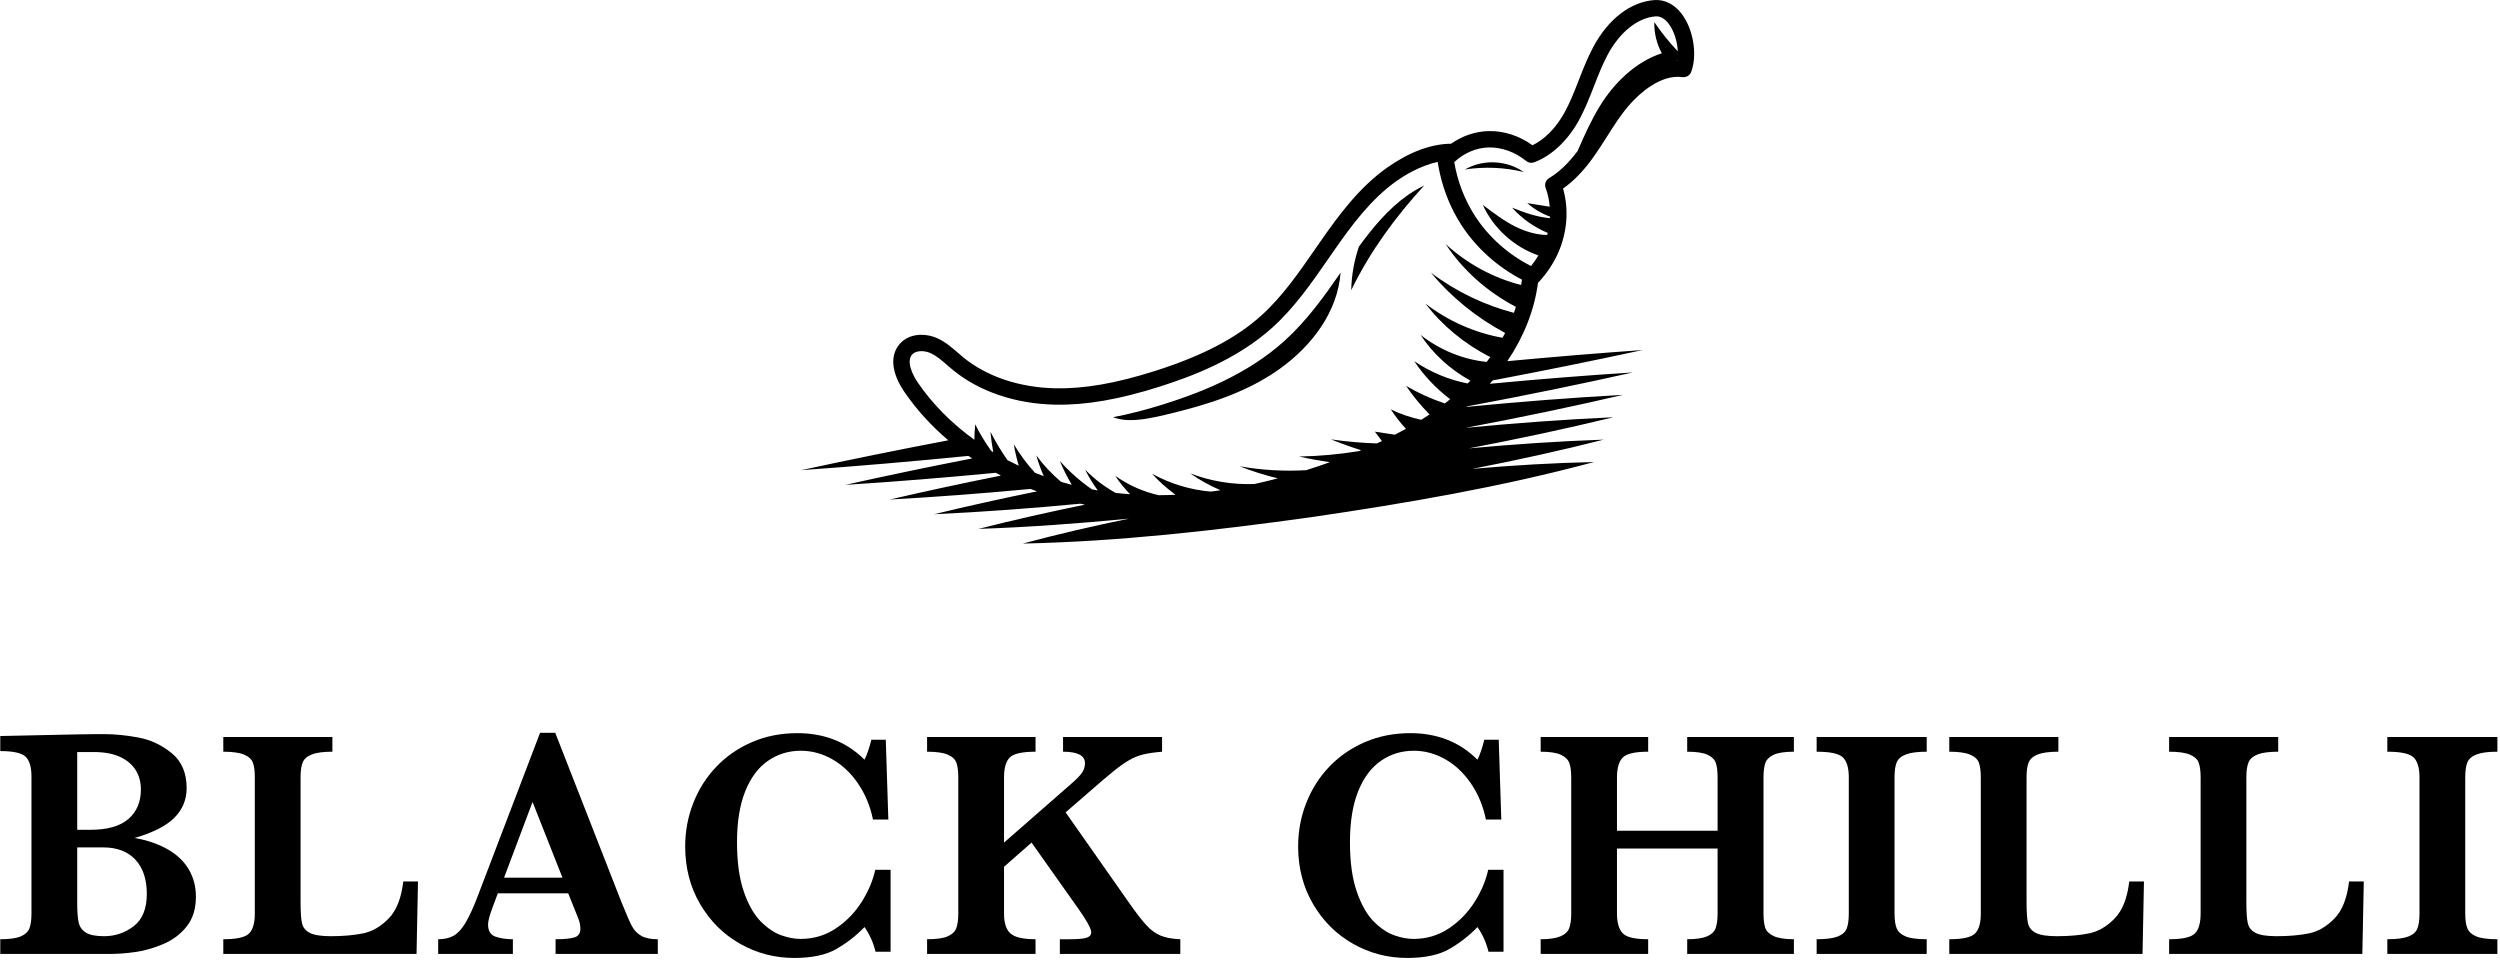
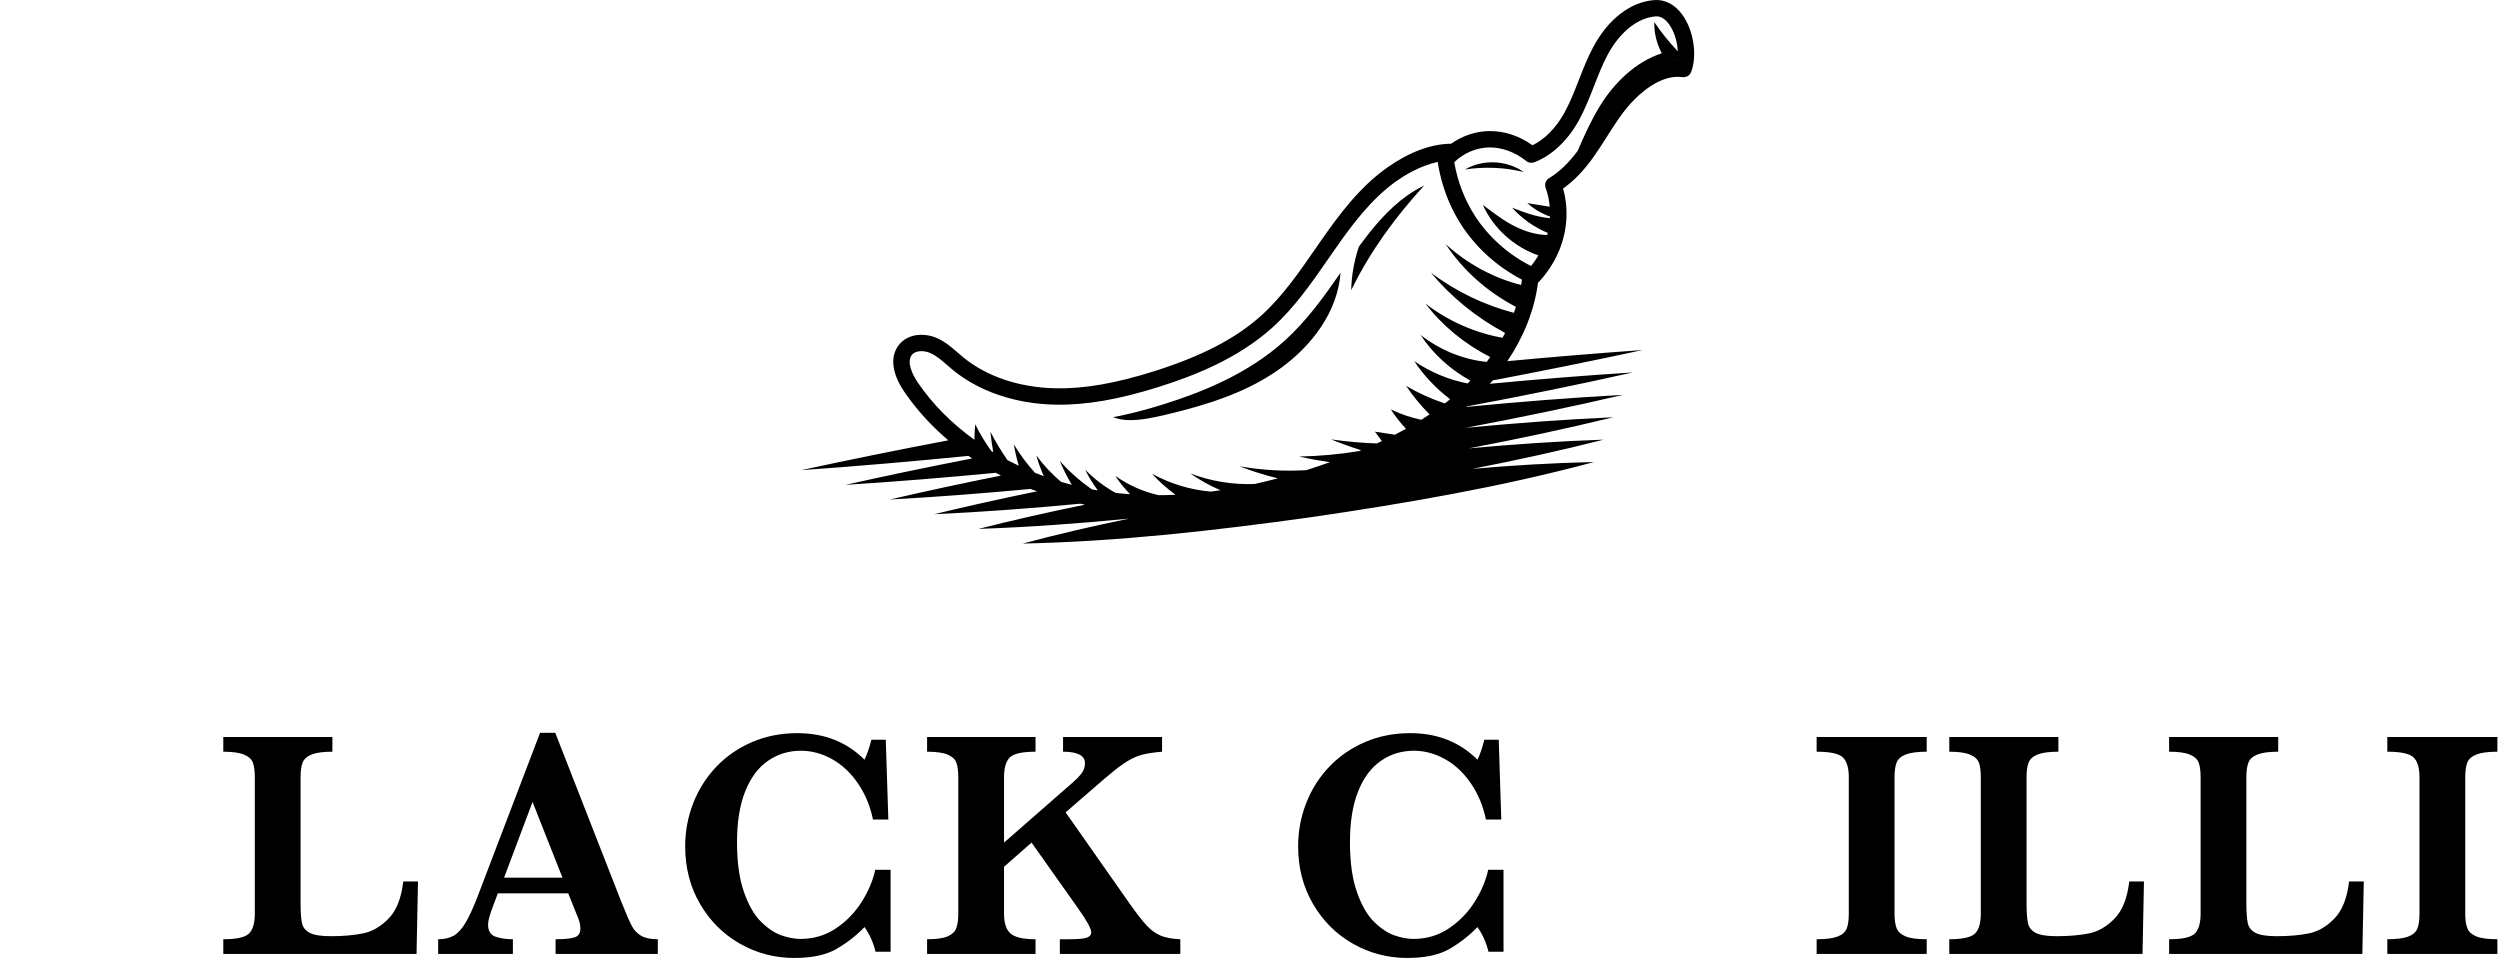
<svg xmlns="http://www.w3.org/2000/svg" width="100%" height="100%" viewBox="0 0 145 56" version="1.1" xml:space="preserve" style="fill-rule:evenodd;clip-rule:evenodd;stroke-linejoin:round;stroke-miterlimit:2;">
  <g id="Artboard1" transform="matrix(1,0,0,1,244.555,41.998)">
    <rect x="-244.555" y="-41.998" width="144.823" height="55.536" style="fill:none;" />
    <g>
      <g transform="matrix(1,0,0,1,-147.269,-14.016)">
        <path d="M0,-24.476C-0.015,-24.476 -0.03,-24.474 -0.045,-24.474C-0.029,-24.483 -0.013,-24.492 0.003,-24.501C0.001,-24.493 0.001,-24.484 0,-24.476M-7.435,-17.653C-7.633,-17.536 -7.719,-17.294 -7.638,-17.078C-7.51,-16.736 -7.435,-16.369 -7.402,-15.993C-7.835,-16.062 -8.268,-16.132 -8.702,-16.201C-8.319,-15.858 -7.869,-15.593 -7.385,-15.42C-7.386,-15.389 -7.388,-15.359 -7.389,-15.328C-8.146,-15.389 -8.879,-15.657 -9.589,-15.939C-9.018,-15.305 -8.304,-14.802 -7.517,-14.473C-7.527,-14.433 -7.541,-14.393 -7.552,-14.353C-8.189,-14.364 -8.82,-14.556 -9.394,-14.839C-10.063,-15.168 -10.683,-15.653 -11.283,-16.097C-10.665,-14.738 -9.469,-13.655 -8.058,-13.168C-8.185,-12.957 -8.326,-12.751 -8.485,-12.553C-9.805,-13.217 -10.953,-14.241 -11.742,-15.465C-12.34,-16.394 -12.752,-17.465 -12.939,-18.576C-12.392,-19.104 -11.652,-19.42 -10.919,-19.431C-10.176,-19.44 -9.407,-19.163 -8.768,-18.645C-8.638,-18.539 -8.462,-18.51 -8.305,-18.568C-7.315,-18.934 -6.379,-19.804 -5.737,-20.955C-5.368,-21.616 -5.094,-22.32 -4.829,-22.999C-4.582,-23.634 -4.348,-24.233 -4.044,-24.804C-3.339,-26.122 -2.298,-26.955 -1.259,-27.032C-0.986,-27.053 -0.73,-26.906 -0.498,-26.598C-0.189,-26.186 -0.001,-25.575 0.026,-25.007C-0.474,-25.534 -0.932,-26.099 -1.336,-26.702C-1.353,-26.074 -1.2,-25.444 -0.899,-24.893C-2.414,-24.403 -3.68,-23.167 -4.507,-21.808C-5.008,-20.986 -5.402,-20.108 -5.785,-19.224C-6.316,-18.516 -6.87,-17.987 -7.435,-17.653M-44.052,-5.792C-44.095,-5.855 -44.136,-5.92 -44.176,-5.986C-44.177,-5.988 -44.178,-5.99 -44.18,-5.992C-44.219,-6.059 -44.257,-6.128 -44.292,-6.197L-44.293,-6.198C-44.364,-6.338 -44.422,-6.481 -44.463,-6.619L-44.463,-6.62C-44.554,-6.927 -44.555,-7.214 -44.391,-7.407C-44.265,-7.554 -44.061,-7.616 -43.845,-7.616C-43.665,-7.616 -43.477,-7.573 -43.319,-7.502C-42.974,-7.348 -42.668,-7.083 -42.346,-6.802C-42.237,-6.707 -42.127,-6.613 -42.016,-6.522C-40.498,-5.275 -38.397,-4.562 -36.102,-4.512C-34.322,-4.475 -32.386,-4.807 -30.017,-5.56C-28.202,-6.137 -25.551,-7.119 -23.485,-8.986C-22.194,-10.153 -21.198,-11.592 -20.235,-12.984L-19.91,-13.452C-18.889,-14.918 -17.767,-16.438 -16.276,-17.491C-15.868,-17.779 -14.946,-18.362 -13.9,-18.592C-13.868,-18.377 -13.827,-18.163 -13.78,-17.951C-13.543,-16.882 -13.122,-15.856 -12.539,-14.951C-11.681,-13.619 -10.44,-12.504 -9.014,-11.764C-9.027,-11.659 -9.043,-11.554 -9.06,-11.45C-10.636,-11.854 -12.166,-12.658 -13.441,-13.829C-12.456,-12.335 -11.047,-11.061 -9.363,-10.184C-9.4,-10.068 -9.439,-9.953 -9.481,-9.838C-11.179,-10.28 -12.832,-11.064 -14.297,-12.172C-13.135,-10.768 -11.668,-9.567 -9.989,-8.671C-10.037,-8.577 -10.088,-8.484 -10.14,-8.391C-11.71,-8.67 -13.267,-9.34 -14.614,-10.374C-13.644,-9.11 -12.354,-8.034 -10.85,-7.274C-10.919,-7.179 -10.988,-7.084 -11.06,-6.99C-12.387,-7.128 -13.744,-7.653 -14.894,-8.559C-14.197,-7.492 -13.202,-6.566 -12.001,-5.904C-12.054,-5.849 -12.109,-5.795 -12.164,-5.741C-13.225,-5.947 -14.289,-6.377 -15.257,-7.031C-14.715,-6.21 -14.011,-5.46 -13.178,-4.828C-13.279,-4.745 -13.38,-4.664 -13.484,-4.583C-14.25,-4.835 -15.007,-5.174 -15.734,-5.602C-15.34,-5.02 -14.883,-4.466 -14.373,-3.945C-14.53,-3.839 -14.69,-3.735 -14.854,-3.633C-15.446,-3.759 -16.04,-3.958 -16.618,-4.237C-16.366,-3.844 -16.071,-3.468 -15.74,-3.111C-15.949,-2.995 -16.163,-2.882 -16.382,-2.769L-17.542,-2.946L-17.134,-2.4C-17.232,-2.354 -17.332,-2.309 -17.433,-2.263C-18.317,-2.293 -19.205,-2.37 -20.092,-2.5C-19.52,-2.267 -18.934,-2.057 -18.34,-1.868C-18.38,-1.851 -18.421,-1.835 -18.462,-1.818C-19.601,-1.632 -20.763,-1.524 -21.937,-1.504C-21.351,-1.371 -20.755,-1.262 -20.155,-1.173C-20.614,-1.01 -21.071,-0.855 -21.524,-0.712C-22.801,-0.638 -24.102,-0.708 -25.391,-0.94C-24.674,-0.654 -23.929,-0.422 -23.169,-0.237C-23.626,-0.117 -24.078,-0.008 -24.527,0.09C-25.762,0.137 -27.04,-0.061 -28.253,-0.525C-27.711,-0.143 -27.121,0.185 -26.496,0.453C-26.685,0.482 -26.872,0.507 -27.059,0.531C-28.209,0.433 -29.382,0.093 -30.465,-0.504C-30.065,-0.057 -29.605,0.348 -29.106,0.715C-29.434,0.73 -29.759,0.737 -30.082,0.739C-30.952,0.544 -31.817,0.173 -32.599,-0.382C-32.354,-0.006 -32.063,0.35 -31.74,0.684C-32.022,0.664 -32.303,0.639 -32.58,0.607C-33.216,0.252 -33.817,-0.198 -34.348,-0.743C-34.145,-0.326 -33.897,0.077 -33.615,0.462C-33.729,0.442 -33.842,0.422 -33.955,0.401C-34.624,-0.063 -35.253,-0.614 -35.816,-1.247C-35.623,-0.774 -35.387,-0.312 -35.121,0.138C-35.331,0.084 -35.539,0.027 -35.746,-0.035C-36.271,-0.48 -36.757,-0.992 -37.181,-1.571C-37.067,-1.164 -36.92,-0.762 -36.747,-0.366C-36.917,-0.428 -37.088,-0.49 -37.255,-0.558C-37.711,-1.058 -38.126,-1.611 -38.485,-2.213C-38.417,-1.798 -38.319,-1.382 -38.199,-0.969C-38.42,-1.073 -38.639,-1.181 -38.854,-1.294C-39.215,-1.815 -39.548,-2.364 -39.842,-2.943C-39.804,-2.549 -39.748,-2.153 -39.677,-1.758C-39.716,-1.782 -39.756,-1.806 -39.795,-1.83C-40.138,-2.309 -40.452,-2.821 -40.723,-3.372C-40.752,-3.076 -40.768,-2.777 -40.773,-2.475C-42.077,-3.416 -43.194,-4.535 -44.052,-5.792M0.26,-27.167C-0.166,-27.734 -0.731,-28.021 -1.329,-27.978C-2.715,-27.875 -4.009,-26.881 -4.88,-25.25C-5.211,-24.63 -5.466,-23.976 -5.713,-23.344C-5.978,-22.664 -6.228,-22.021 -6.565,-21.417C-7.045,-20.556 -7.704,-19.892 -8.401,-19.557C-9.164,-20.102 -10.049,-20.397 -10.933,-20.379C-11.703,-20.367 -12.476,-20.101 -13.122,-19.646C-14.265,-19.636 -15.533,-19.177 -16.823,-18.266C-18.439,-17.124 -19.619,-15.529 -20.688,-13.994L-21.015,-13.524C-21.947,-12.176 -22.911,-10.783 -24.121,-9.69C-25.589,-8.363 -27.554,-7.338 -30.304,-6.464C-32.571,-5.744 -34.41,-5.426 -36.082,-5.461C-38.165,-5.506 -40.059,-6.143 -41.415,-7.255C-41.519,-7.34 -41.621,-7.429 -41.723,-7.518C-42.084,-7.832 -42.458,-8.156 -42.931,-8.368C-43.589,-8.662 -44.553,-8.679 -45.113,-8.021C-45.681,-7.355 -45.579,-6.347 -44.835,-5.257C-44.125,-4.217 -43.264,-3.277 -42.286,-2.444C-45.138,-1.901 -47.984,-1.325 -50.822,-0.712C-47.583,-0.941 -44.348,-1.219 -41.117,-1.54C-41.047,-1.49 -40.975,-1.442 -40.903,-1.393C-43.359,-0.915 -45.809,-0.406 -48.251,0.14C-45.339,-0.045 -42.432,-0.282 -39.53,-0.56C-39.43,-0.506 -39.332,-0.45 -39.231,-0.398C-41.386,0.033 -43.536,0.493 -45.679,0.991C-42.953,0.84 -40.232,0.631 -37.516,0.377C-37.391,0.426 -37.262,0.469 -37.135,0.515C-39.132,0.923 -41.124,1.362 -43.108,1.843C-40.275,1.713 -37.45,1.5 -34.631,1.233C-34.54,1.252 -34.449,1.27 -34.358,1.288C-36.426,1.711 -38.486,2.173 -40.536,2.694C-37.614,2.593 -34.703,2.381 -31.8,2.099C-33.865,2.522 -35.921,2.997 -37.965,3.545C-35.163,3.485 -32.377,3.296 -29.598,3.026C-26.82,2.756 -24.049,2.405 -21.281,2.021C-18.515,1.617 -15.757,1.179 -13.014,0.661C-10.271,0.143 -7.543,-0.456 -4.837,-1.184C-7.198,-1.135 -9.548,-0.993 -11.892,-0.788C-9.34,-1.285 -6.798,-1.84 -4.273,-2.483C-6.89,-2.394 -9.497,-2.214 -12.098,-1.976C-9.29,-2.512 -6.491,-3.106 -3.708,-3.782C-6.574,-3.653 -9.432,-3.439 -12.284,-3.168C-9.226,-3.744 -6.177,-4.375 -3.144,-5.081C-6.18,-4.915 -9.21,-4.675 -12.234,-4.382C-12.223,-4.392 -12.21,-4.402 -12.199,-4.412C-8.982,-5.013 -5.774,-5.664 -2.579,-6.381C-5.35,-6.206 -8.116,-5.982 -10.879,-5.722C-10.821,-5.787 -10.765,-5.852 -10.709,-5.918C-7.804,-6.469 -4.905,-7.053 -2.015,-7.68C-4.633,-7.496 -7.248,-7.278 -9.861,-7.034C-8.898,-8.46 -8.286,-10.011 -8.082,-11.587C-8.057,-11.606 -8.033,-11.626 -8.011,-11.65C-7.563,-12.142 -7.203,-12.681 -6.941,-13.253C-6.386,-14.465 -6.278,-15.826 -6.629,-17.045C-6.015,-17.476 -5.424,-18.087 -4.87,-18.866C-4.594,-19.253 -4.338,-19.656 -4.09,-20.047C-3.643,-20.752 -3.221,-21.417 -2.689,-22.001C-2.222,-22.513 -0.997,-23.686 0.296,-23.509C0.517,-23.48 0.726,-23.606 0.804,-23.814C1.171,-24.799 0.932,-26.272 0.26,-27.167" style="fill-rule:nonzero;" />
      </g>
      <g transform="matrix(1,0,0,1,-160.262,-27.118)">
        <path d="M0,-0.046C0.012,-0.028 0.022,-0.012 0.03,0C0.022,-0.012 0.011,-0.029 0,-0.046" style="fill-rule:nonzero;" />
      </g>
      <g transform="matrix(1,0,0,1,-160.262,-27.734)">
        <path d="M0,0.57C-0.061,0.477 -0.179,0.299 -0.376,0C-0.274,0.154 -0.091,0.431 0,0.57" style="fill-rule:nonzero;" />
      </g>
      <g transform="matrix(1,0,0,1,-160.637,-27.809)">
        <path d="M0,0.075C-0.02,0.045 -0.037,0.018 -0.05,0C-0.032,0.026 -0.017,0.05 0,0.075" style="fill-rule:nonzero;" />
      </g>
      <g transform="matrix(1,0,0,1,-176.978,-25.863)">
        <path d="M0,7.927C2.342,7.375 4.7,6.656 6.655,5.253C8.522,3.913 10.005,1.949 10.177,-0.32C9.228,1.05 8.233,2.451 6.923,3.635C4.707,5.638 1.915,6.675 0.008,7.281C-1.08,7.627 -2.08,7.883 -3.024,8.064C-2.742,8.164 -2.446,8.224 -2.14,8.231C-1.418,8.247 -0.703,8.093 0,7.927" style="fill-rule:nonzero;" />
      </g>
      <g transform="matrix(-0.861,-0.509,-0.509,0.861,-166.284,-26.668)">
        <path d="M-0.849,-5.131C-0.303,-3.918 -0.08,-2.533 0.053,-1.16C-0.125,-0.32 -0.427,0.493 -0.849,1.24C-0.646,-1.248 -0.891,-3.703 -1.402,-6.139C-1.155,-5.768 -0.97,-5.399 -0.849,-5.131" style="fill-rule:nonzero;" />
      </g>
      <g transform="matrix(1,0,0,1,-159.588,-32.623)">
        <path d="M0,0.456C1.102,0.283 2.333,0.328 3.413,0.607C2.431,-0.089 1.039,-0.151 0,0.456" style="fill-rule:nonzero;" />
      </g>
      <g transform="matrix(0.93,0,0,0.732,-478.942,-66.77)">
-         <path d="M264.247,104.89C264.247,105.853 264.055,106.641 263.669,107.254C263.283,107.867 262.794,108.332 262.202,108.649C261.61,108.966 261.032,109.175 260.466,109.276C259.901,109.378 259.356,109.428 258.83,109.428L252.046,109.428L252.046,108.262C252.625,108.262 253.052,108.186 253.328,108.034C253.604,107.882 253.784,107.666 253.867,107.387C253.95,107.108 253.992,106.724 253.992,106.233L253.992,95.381C253.992,94.62 253.869,94.092 253.623,93.796C253.377,93.501 252.851,93.353 252.046,93.353L252.046,92.161C253.011,92.136 253.929,92.11 254.8,92.085C255.671,92.059 256.388,92.04 256.95,92.028C257.512,92.015 257.906,92.009 258.132,92.009L258.501,92.009C259.193,92.009 259.916,92.1 260.671,92.281C261.426,92.463 262.114,92.875 262.736,93.517C263.358,94.16 263.669,95.085 263.669,96.294C263.669,97.198 263.416,97.976 262.911,98.627C262.405,99.277 261.577,99.814 260.427,100.237C261.211,100.414 261.895,100.712 262.477,101.131C263.059,101.549 263.499,102.079 263.799,102.722C264.098,103.364 264.247,104.087 264.247,104.89ZM260.816,96.395C260.816,95.804 260.704,95.286 260.481,94.842C260.259,94.399 259.929,94.052 259.494,93.803C259.058,93.553 258.524,93.429 257.893,93.429L256.845,93.429L256.845,99.59L257.663,99.59C258.734,99.59 259.527,99.303 260.042,98.728C260.558,98.153 260.816,97.376 260.816,96.395ZM261.185,104.674C261.185,103.508 260.947,102.601 260.471,101.955C259.996,101.308 259.326,100.985 258.461,100.985L256.845,100.985L256.845,105.46C256.845,106.086 256.875,106.574 256.935,106.924C256.995,107.275 257.144,107.546 257.384,107.736C257.623,107.926 258.002,108.021 258.521,108.021C259.213,108.021 259.83,107.755 260.372,107.222C260.914,106.69 261.185,105.84 261.185,104.674Z" style="fill-rule:nonzero;" />
        <path d="M278.097,103.685L278.007,109.428L265.955,109.428L265.955,108.262C266.787,108.262 267.322,108.11 267.562,107.806C267.801,107.501 267.921,106.977 267.921,106.233L267.921,95.432C267.921,94.933 267.881,94.546 267.801,94.272C267.721,93.997 267.537,93.784 267.247,93.632C266.958,93.479 266.527,93.403 265.955,93.403L265.955,92.237L272.759,92.237L272.759,93.403C272.194,93.403 271.767,93.475 271.477,93.619C271.188,93.763 270.998,93.972 270.909,94.246C270.819,94.521 270.774,94.916 270.774,95.432L270.774,105.321C270.774,106.098 270.804,106.656 270.864,106.994C270.924,107.332 271.087,107.588 271.353,107.761C271.619,107.934 272.054,108.021 272.659,108.021C273.424,108.021 274.094,107.947 274.67,107.799C275.245,107.651 275.777,107.258 276.266,106.62C276.755,105.982 277.059,105.004 277.179,103.685L278.097,103.685Z" style="fill-rule:nonzero;" />
        <path d="M293.053,109.428L286.678,109.428L286.678,108.262C287.217,108.262 287.609,108.213 287.855,108.116C288.101,108.019 288.225,107.789 288.225,107.425C288.225,107.172 288.185,106.914 288.105,106.652L287.466,104.623L283.077,104.623L282.748,105.739C282.561,106.364 282.468,106.817 282.468,107.096C282.468,107.603 282.623,107.924 282.932,108.059C283.241,108.194 283.602,108.262 284.015,108.262L284.015,109.428L279.356,109.428L279.356,108.262C279.728,108.262 280.044,108.173 280.303,107.996C280.563,107.818 280.81,107.482 281.047,106.988C281.283,106.493 281.537,105.794 281.81,104.89L285.71,91.907L286.658,91.907L290.778,105.295C291.078,106.242 291.297,106.882 291.437,107.216C291.577,107.55 291.769,107.808 292.016,107.989C292.262,108.171 292.607,108.262 293.053,108.262L293.053,109.428ZM287.107,103.381L285.242,97.384L283.466,103.381L287.107,103.381Z" style="fill-rule:nonzero;" />
        <path d="M307.571,109.251L306.633,109.251C306.493,108.524 306.264,107.873 305.944,107.298C305.439,107.966 304.86,108.541 304.209,109.023C303.557,109.504 302.676,109.745 301.565,109.745C300.348,109.745 299.219,109.369 298.178,108.617C297.137,107.865 296.307,106.815 295.689,105.466C295.07,104.118 294.761,102.599 294.761,100.909C294.761,99.709 294.929,98.563 295.265,97.473C295.601,96.383 296.08,95.423 296.701,94.595C297.323,93.767 298.065,93.116 298.926,92.643C299.787,92.169 300.73,91.933 301.754,91.933C303.444,91.933 304.84,92.634 305.944,94.037C306.091,93.674 306.234,93.146 306.373,92.452L307.271,92.452L307.431,98.779L306.473,98.779C306.3,97.705 305.988,96.75 305.535,95.914C305.083,95.077 304.546,94.437 303.924,93.993C303.302,93.549 302.652,93.327 301.974,93.327C301.216,93.327 300.534,93.591 299.929,94.12C299.323,94.648 298.85,95.453 298.507,96.535C298.165,97.617 297.993,98.965 297.993,100.579C297.993,102.151 298.136,103.459 298.422,104.503C298.708,105.547 299.062,106.335 299.485,106.867C299.907,107.4 300.331,107.761 300.757,107.951C301.182,108.141 301.581,108.237 301.954,108.237C302.772,108.237 303.509,107.958 304.164,107.4C304.819,106.842 305.356,106.138 305.775,105.289C306.194,104.44 306.473,103.596 306.613,102.76L307.571,102.76L307.571,109.251Z" style="fill-rule:nonzero;" />
        <path d="M325.64,109.428L318.127,109.428L318.127,108.262L318.736,108.262C319.255,108.262 319.609,108.222 319.799,108.141C319.988,108.061 320.083,107.92 320.083,107.717C320.083,107.421 319.81,106.787 319.265,105.815L316.362,100.604L314.646,102.519L314.646,106.233C314.646,106.986 314.782,107.512 315.055,107.812C315.327,108.112 315.846,108.262 316.611,108.262L316.611,109.428L309.847,109.428L309.847,108.262C310.426,108.262 310.853,108.186 311.129,108.034C311.405,107.882 311.585,107.666 311.668,107.387C311.751,107.108 311.793,106.724 311.793,106.233L311.793,95.432C311.793,94.942 311.754,94.559 311.678,94.284C311.601,94.01 311.422,93.794 311.139,93.638C310.856,93.481 310.426,93.403 309.847,93.403L309.847,92.237L316.611,92.237L316.611,93.403C315.78,93.403 315.244,93.555 315.005,93.86C314.765,94.164 314.646,94.688 314.646,95.432L314.646,100.604L318.856,95.926C319.148,95.605 319.361,95.328 319.494,95.096C319.627,94.863 319.694,94.603 319.694,94.316C319.694,93.708 319.238,93.403 318.327,93.403L318.327,92.237L324.502,92.237L324.502,93.403C324.023,93.454 323.633,93.526 323.33,93.619C323.028,93.712 322.733,93.864 322.447,94.075C322.161,94.287 321.849,94.565 321.509,94.912C321.17,95.259 320.635,95.837 319.903,96.649L318.487,98.208L322.477,105.435C322.903,106.204 323.252,106.776 323.525,107.153C323.797,107.529 324.09,107.801 324.403,107.97C324.715,108.139 325.128,108.237 325.64,108.262L325.64,109.428Z" style="fill-rule:nonzero;" />
        <path d="M345.797,109.251L344.86,109.251C344.72,108.524 344.49,107.873 344.171,107.298C343.666,107.966 343.087,108.541 342.435,109.023C341.784,109.504 340.902,109.745 339.792,109.745C338.575,109.745 337.446,109.369 336.405,108.617C335.364,107.865 334.534,106.815 333.916,105.466C333.297,104.118 332.988,102.599 332.988,100.909C332.988,99.709 333.156,98.563 333.492,97.473C333.827,96.383 334.306,95.423 334.928,94.595C335.55,93.767 336.292,93.116 337.153,92.643C338.014,92.169 338.957,91.933 339.981,91.933C341.67,91.933 343.067,92.634 344.171,94.037C344.318,93.674 344.461,93.146 344.6,92.452L345.498,92.452L345.658,98.779L344.7,98.779C344.527,97.705 344.214,96.75 343.762,95.914C343.31,95.077 342.773,94.437 342.151,93.993C341.529,93.549 340.879,93.327 340.201,93.327C339.442,93.327 338.761,93.591 338.156,94.12C337.55,94.648 337.076,95.453 336.734,96.535C336.391,97.617 336.22,98.965 336.22,100.579C336.22,102.151 336.363,103.459 336.649,104.503C336.935,105.547 337.289,106.335 337.712,106.867C338.134,107.4 338.558,107.761 338.984,107.951C339.409,108.141 339.808,108.237 340.181,108.237C340.999,108.237 341.735,107.958 342.39,107.4C343.046,106.842 343.583,106.138 344.002,105.289C344.421,104.44 344.7,103.596 344.84,102.76L345.797,102.76L345.797,109.251Z" style="fill-rule:nonzero;" />
-         <path d="M363.906,109.428L357.252,109.428L357.252,108.262C357.798,108.262 358.21,108.186 358.489,108.034C358.769,107.882 358.948,107.662 359.028,107.374C359.108,107.087 359.148,106.707 359.148,106.233L359.148,101.074L352.873,101.074L352.873,106.233C352.873,106.943 352.989,107.459 353.222,107.78C353.454,108.101 353.987,108.262 354.818,108.262L354.818,109.428L348.114,109.428L348.114,108.262C348.653,108.262 349.063,108.186 349.346,108.034C349.629,107.882 349.811,107.664 349.895,107.381C349.978,107.098 350.019,106.715 350.019,106.233L350.019,95.432C350.019,94.95 349.979,94.572 349.9,94.297C349.82,94.022 349.644,93.805 349.371,93.644C349.098,93.484 348.679,93.403 348.114,93.403L348.114,92.237L354.818,92.237L354.818,93.403C353.993,93.403 353.463,93.56 353.227,93.872C352.991,94.185 352.873,94.705 352.873,95.432L352.873,99.666L359.148,99.666L359.148,95.432C359.148,94.95 359.111,94.572 359.038,94.297C358.965,94.022 358.792,93.805 358.519,93.644C358.246,93.484 357.824,93.403 357.252,93.403L357.252,92.237L363.906,92.237L363.906,93.403C363.341,93.403 362.922,93.484 362.649,93.644C362.377,93.805 362.202,94.022 362.126,94.297C362.049,94.572 362.011,94.95 362.011,95.432L362.011,106.233C362.011,106.698 362.046,107.068 362.116,107.343C362.185,107.617 362.36,107.839 362.639,108.008C362.919,108.177 363.341,108.262 363.906,108.262L363.906,109.428Z" style="fill-rule:nonzero;" />
        <path d="M372.189,109.428L365.325,109.428L365.325,108.262C365.897,108.262 366.329,108.192 366.622,108.053C366.915,107.913 367.106,107.704 367.196,107.425C367.285,107.146 367.33,106.749 367.33,106.233L367.33,95.432C367.33,94.688 367.209,94.164 366.966,93.86C366.723,93.555 366.176,93.403 365.325,93.403L365.325,92.237L372.189,92.237L372.189,93.403C371.617,93.403 371.184,93.475 370.892,93.619C370.599,93.763 370.408,93.972 370.318,94.246C370.228,94.521 370.183,94.916 370.183,95.432L370.183,106.233C370.183,106.724 370.227,107.108 370.313,107.387C370.4,107.666 370.584,107.882 370.867,108.034C371.149,108.186 371.59,108.262 372.189,108.262L372.189,109.428Z" style="fill-rule:nonzero;" />
        <path d="M385.738,103.685L385.649,109.428L373.597,109.428L373.597,108.262C374.429,108.262 374.964,108.11 375.204,107.806C375.443,107.501 375.563,106.977 375.563,106.233L375.563,95.432C375.563,94.933 375.523,94.546 375.443,94.272C375.363,93.997 375.179,93.784 374.889,93.632C374.6,93.479 374.169,93.403 373.597,93.403L373.597,92.237L380.401,92.237L380.401,93.403C379.836,93.403 379.409,93.475 379.119,93.619C378.83,93.763 378.64,93.972 378.551,94.246C378.461,94.521 378.416,94.916 378.416,95.432L378.416,105.321C378.416,106.098 378.446,106.656 378.506,106.994C378.566,107.332 378.728,107.588 378.994,107.761C379.261,107.934 379.696,108.021 380.301,108.021C381.066,108.021 381.736,107.947 382.312,107.799C382.887,107.651 383.419,107.258 383.908,106.62C384.397,105.982 384.701,105.004 384.821,103.685L385.738,103.685Z" style="fill-rule:nonzero;" />
        <path d="M399.448,103.685L399.358,109.428L387.307,109.428L387.307,108.262C388.138,108.262 388.674,108.11 388.913,107.806C389.152,107.501 389.272,106.977 389.272,106.233L389.272,95.432C389.272,94.933 389.232,94.546 389.152,94.272C389.073,93.997 388.888,93.784 388.599,93.632C388.309,93.479 387.879,93.403 387.307,93.403L387.307,92.237L394.111,92.237L394.111,93.403C393.545,93.403 393.118,93.475 392.829,93.619C392.539,93.763 392.35,93.972 392.26,94.246C392.17,94.521 392.125,94.916 392.125,95.432L392.125,105.321C392.125,106.098 392.155,106.656 392.215,106.994C392.275,107.332 392.438,107.588 392.704,107.761C392.97,107.934 393.406,108.021 394.011,108.021C394.776,108.021 395.446,107.947 396.021,107.799C396.596,107.651 397.128,107.258 397.617,106.62C398.106,105.982 398.41,105.004 398.53,103.685L399.448,103.685Z" style="fill-rule:nonzero;" />
        <path d="M407.78,109.428L400.916,109.428L400.916,108.262C401.488,108.262 401.921,108.192 402.213,108.053C402.506,107.913 402.697,107.704 402.787,107.425C402.877,107.146 402.922,106.749 402.922,106.233L402.922,95.432C402.922,94.688 402.8,94.164 402.558,93.86C402.315,93.555 401.768,93.403 400.916,93.403L400.916,92.237L407.78,92.237L407.78,93.403C407.208,93.403 406.776,93.475 406.483,93.619C406.191,93.763 405.999,93.972 405.91,94.246C405.82,94.521 405.775,94.916 405.775,95.432L405.775,106.233C405.775,106.724 405.818,107.108 405.905,107.387C405.991,107.666 406.176,107.882 406.458,108.034C406.741,108.186 407.182,108.262 407.78,108.262L407.78,109.428Z" style="fill-rule:nonzero;" />
      </g>
    </g>
  </g>
</svg>